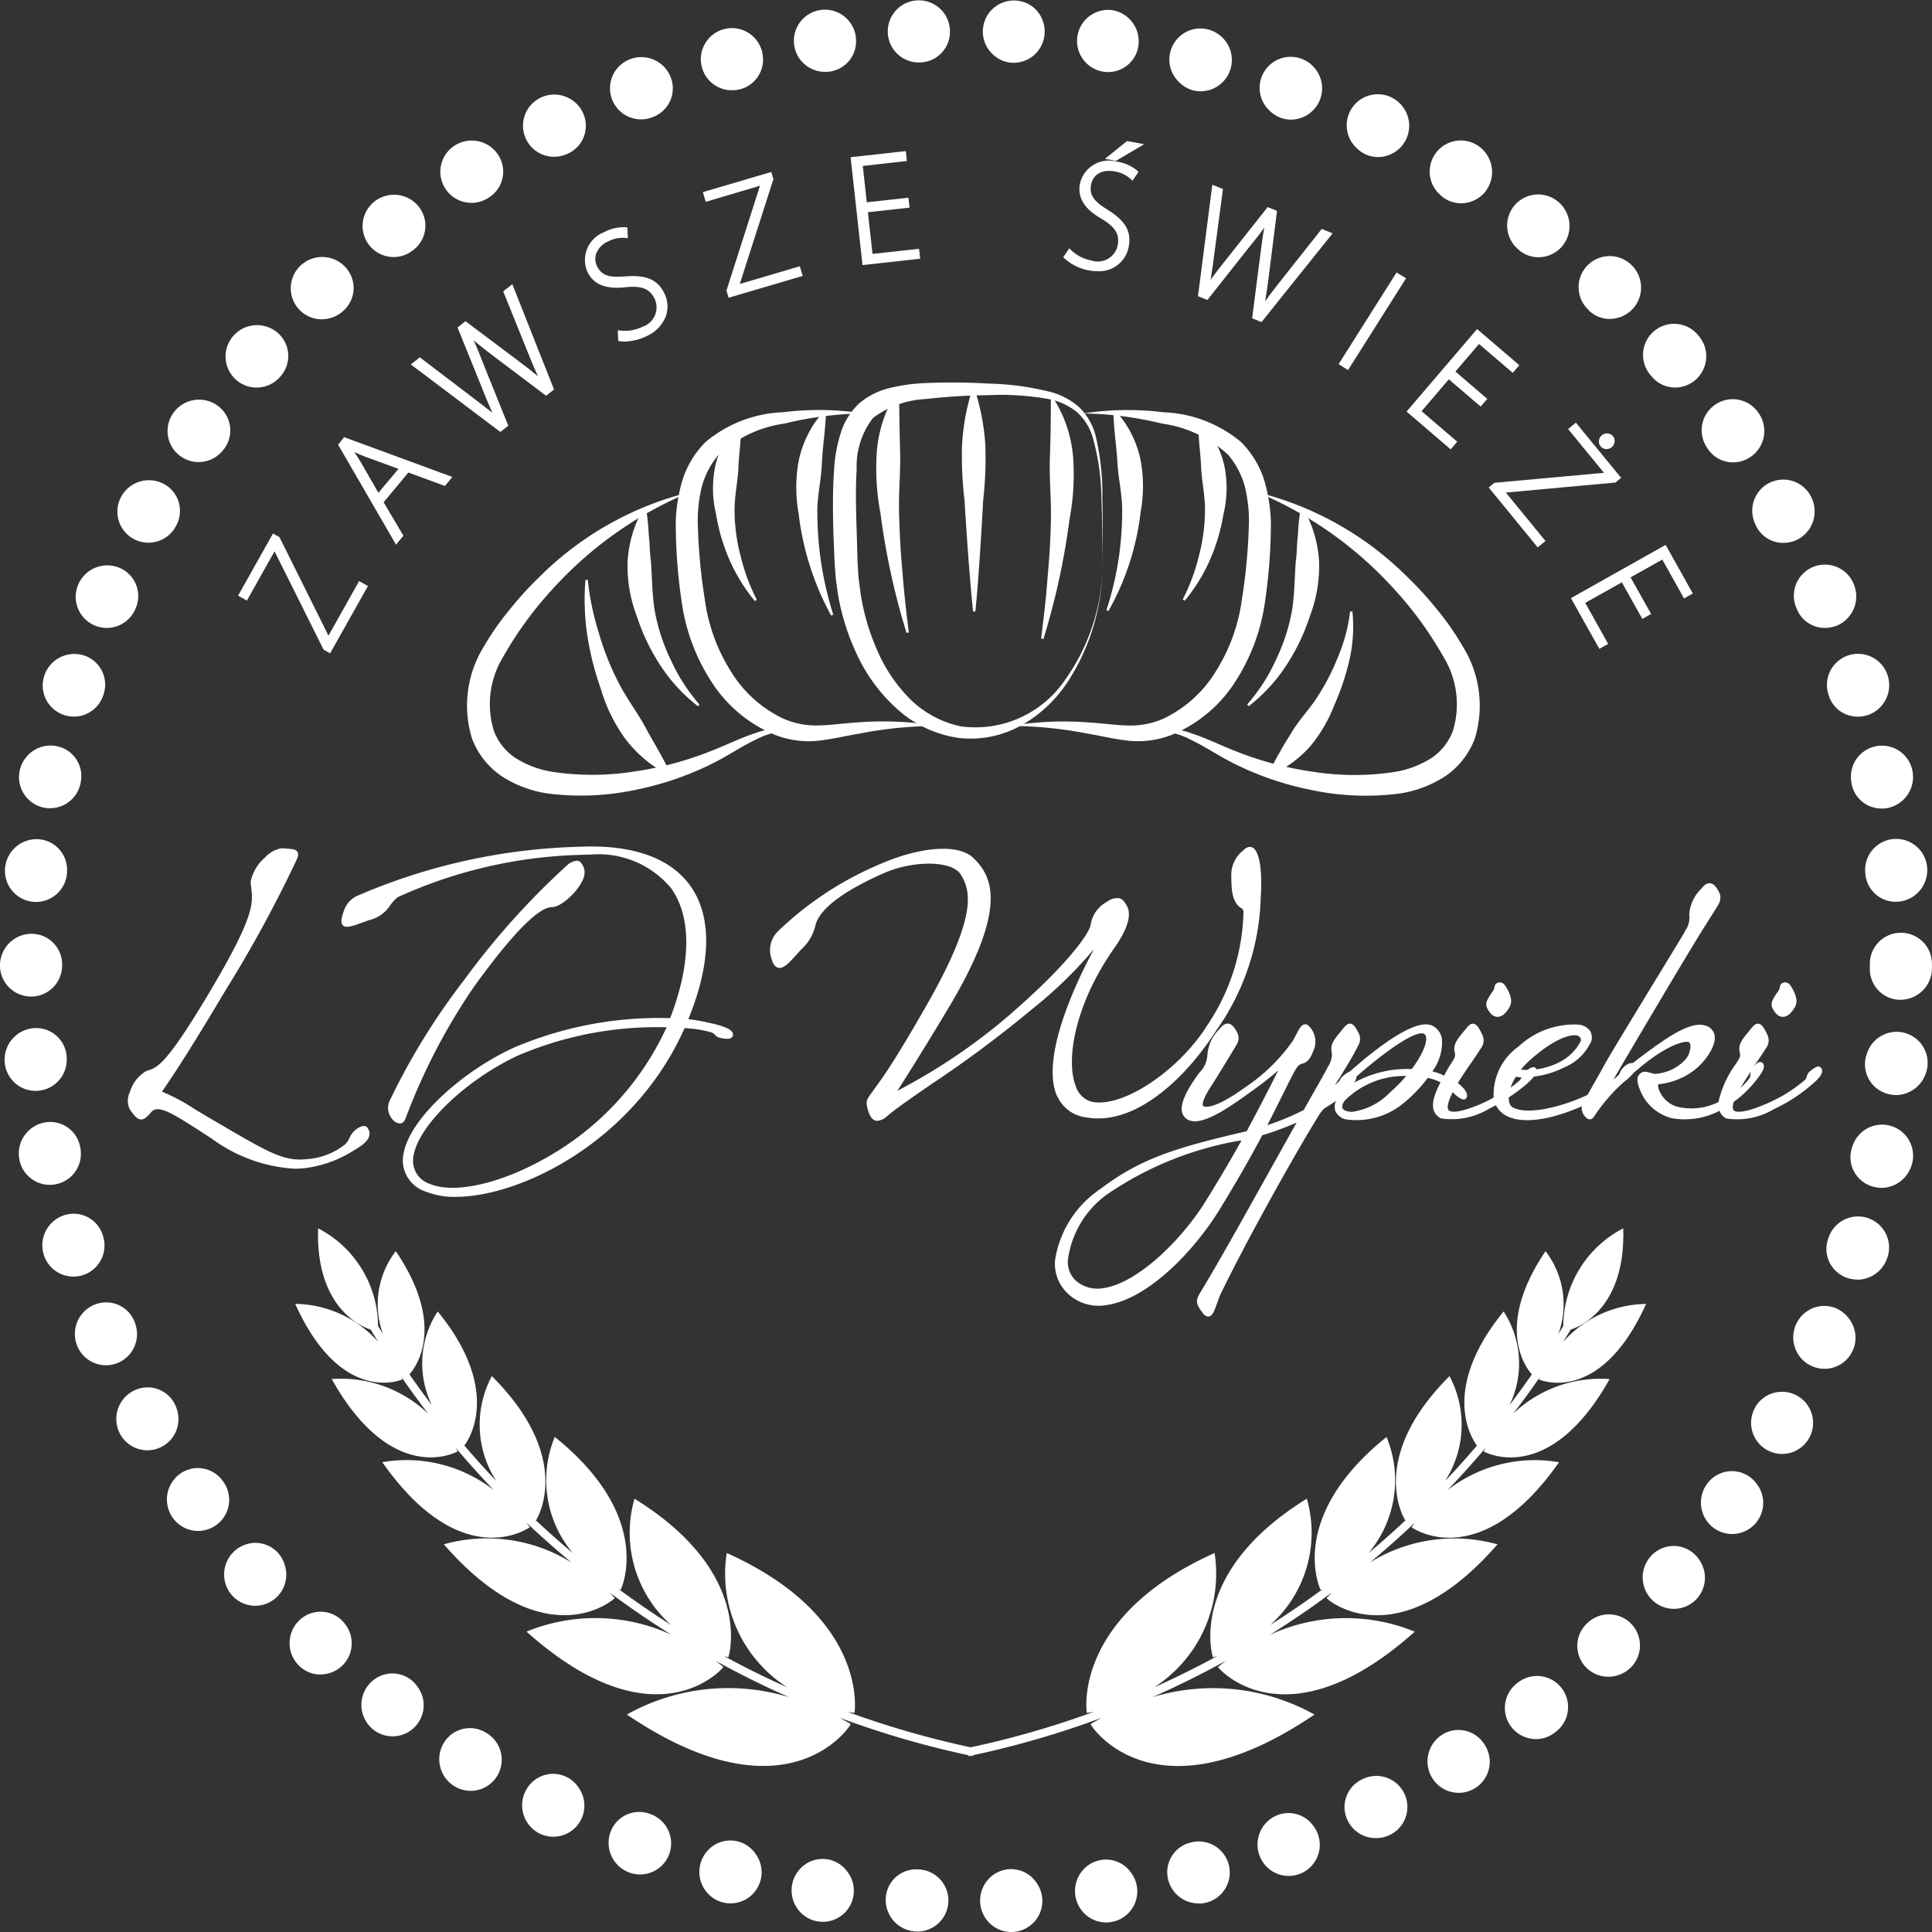
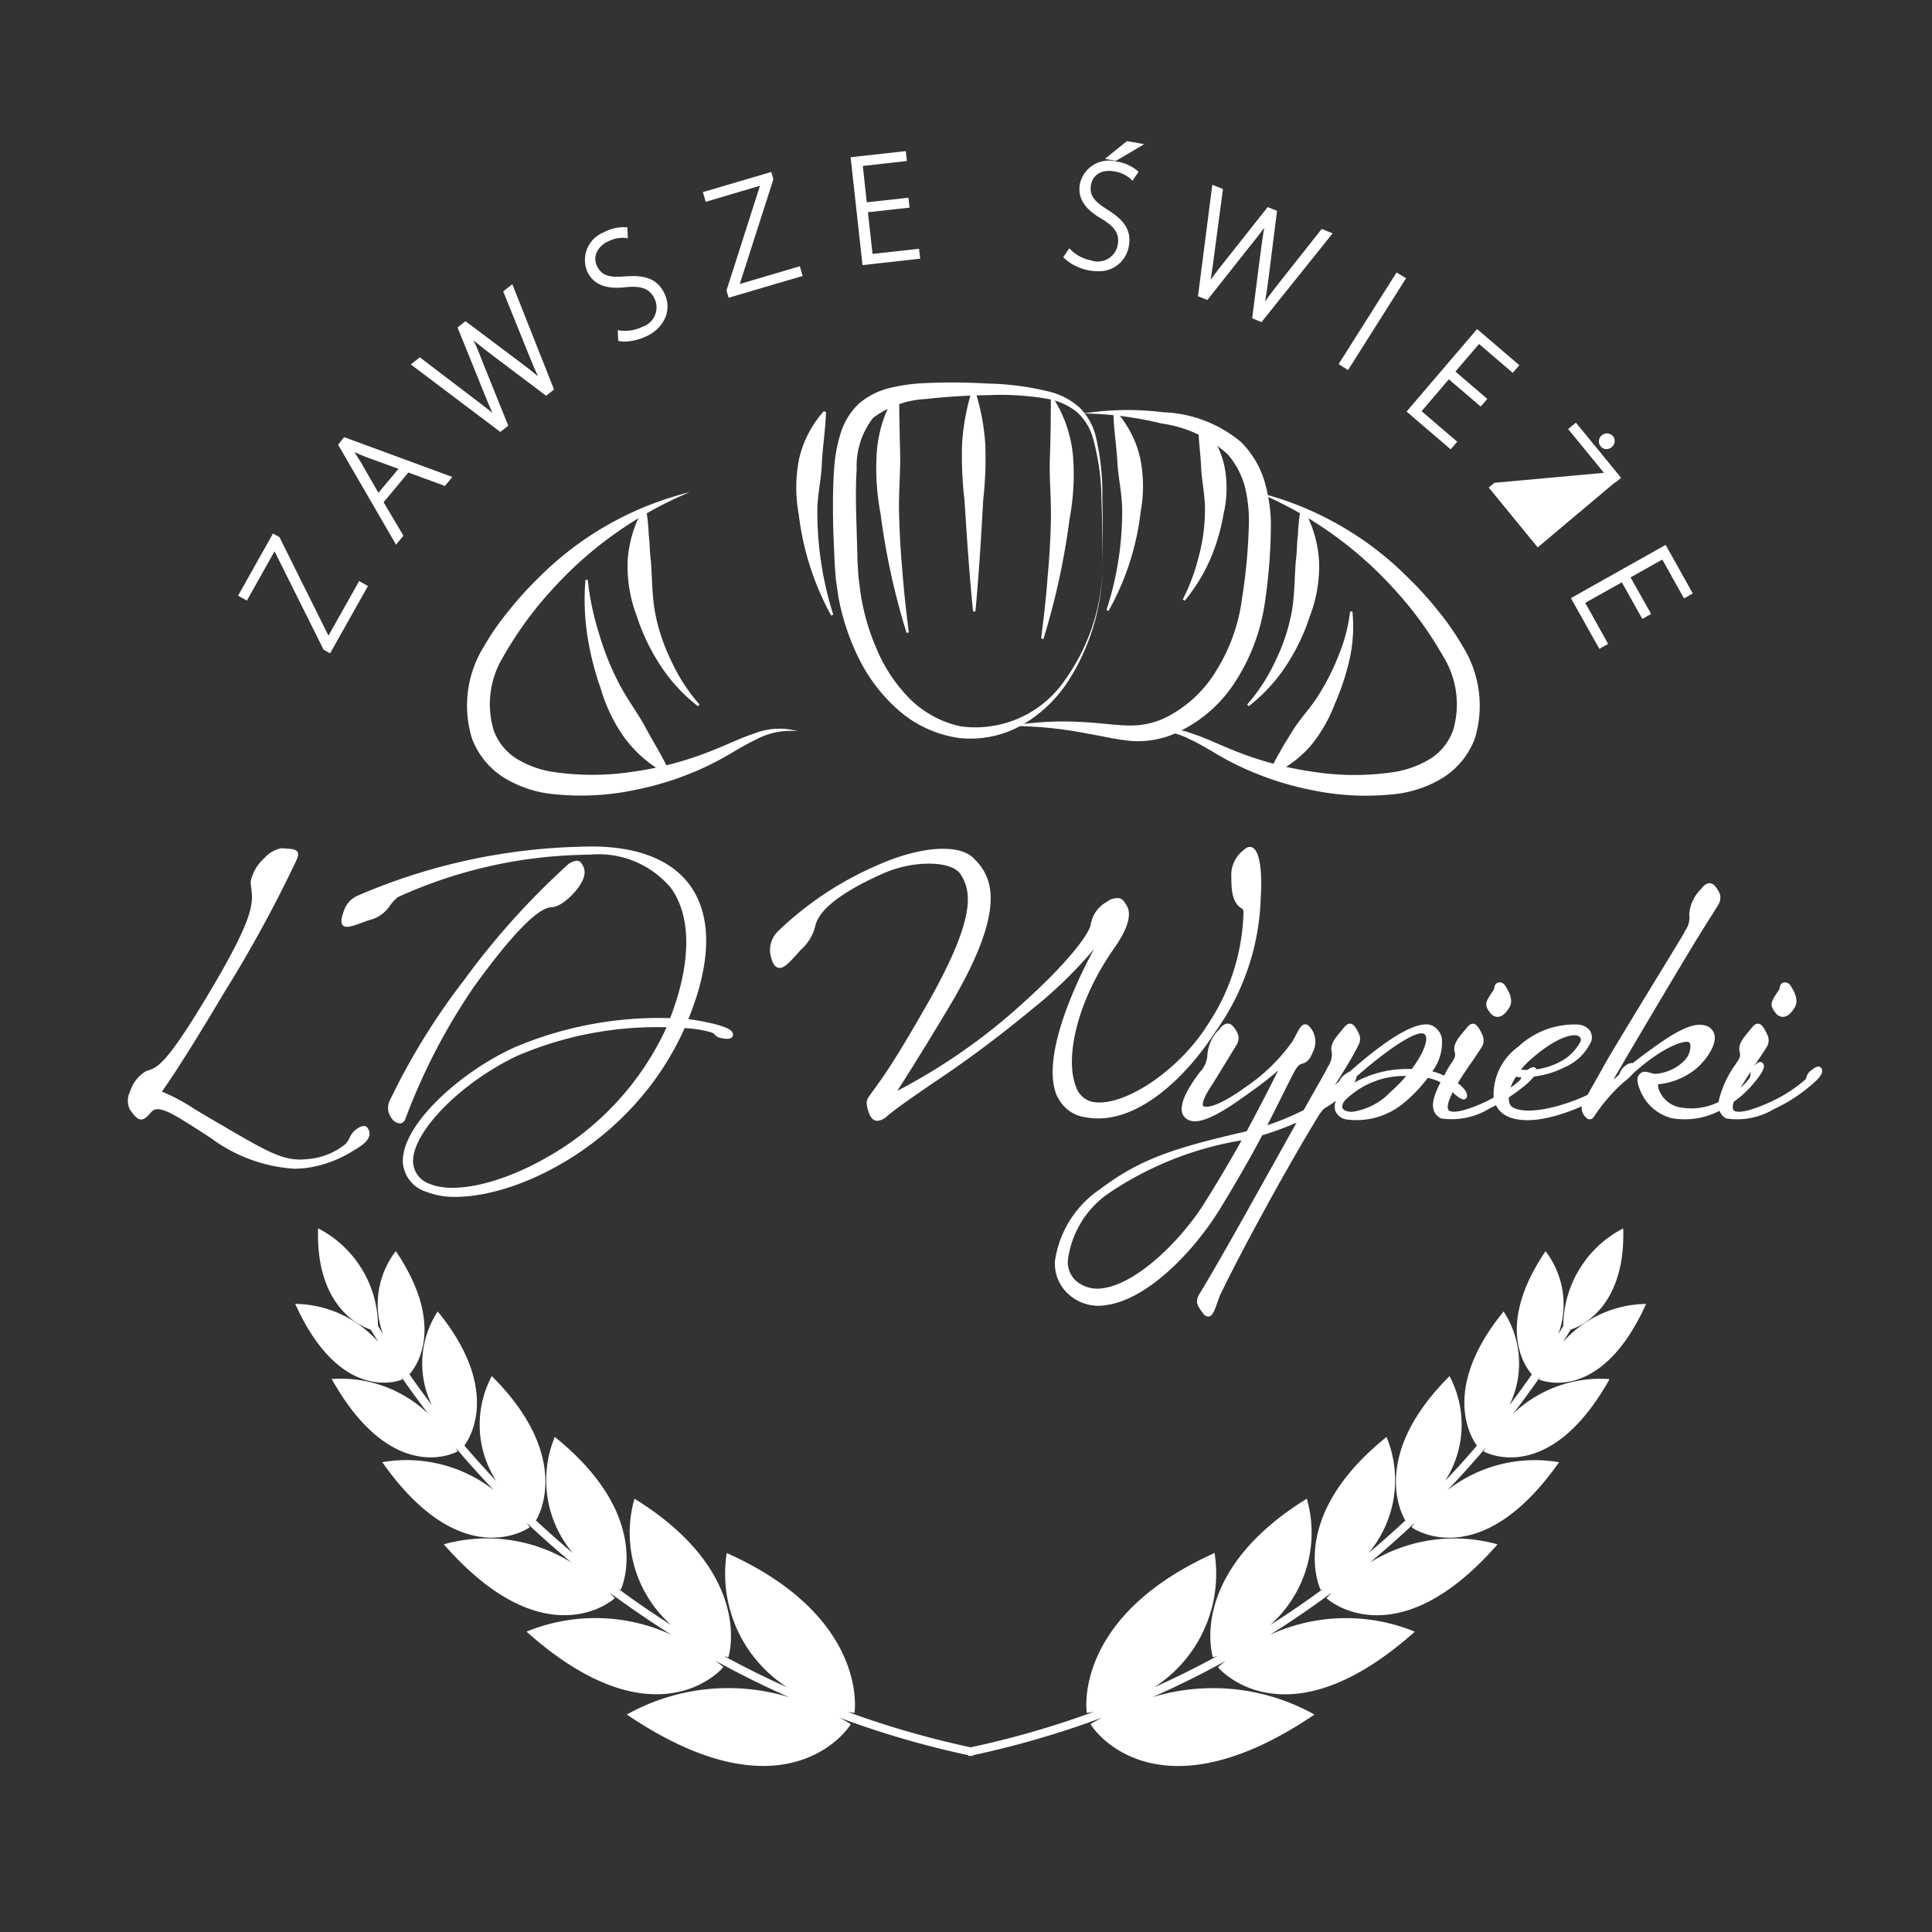
<svg xmlns="http://www.w3.org/2000/svg" id="Inteligentny_obiekt_wektorowy" data-name="Inteligentny obiekt wektorowy" width="78" height="78" viewBox="0 0 78 78">
  <rect x="0" y="0" width="78" height="78" fill="#333333" stroke="none" />
  <defs>
    <clipPath id="clip-path">
      <rect id="Rectangle_1" data-name="Rectangle 1" width="78" height="78" fill="none" />
    </clipPath>
  </defs>
  <path id="Path_1" data-name="Path 1" d="M13.261,25.663l-1.977-3.976-.263-.148-1.37,2.44-.038.069.354.2,1.117-1.99,1.98,3.97.263.149,1.489-2.648.039-.069-.356-.2Z" fill="#fff" />
  <g id="Group_2" data-name="Group 2">
    <g id="Group_1" data-name="Group 1" clip-path="url(#clip-path)">
      <path id="Path_2" data-name="Path 2" d="M13.65,17.954l2.282,3.937.055.1.3-.364-.8-1.35,1-1.2,1.475.542.3-.363-4.369-1.607Zm2.438.975-.811.967-.7-1.219c-.1-.162-.188-.3-.272-.424.138.063.289.128.478.2Z" fill="#fff" />
      <path id="Path_3" data-name="Path 3" d="M20.316,11.764l.948,2.35c.163.4.3.75.457,1.076-.232-.194-.5-.4-.759-.594l-2.169-1.628-.321.253.953,2.355.016.041c.152.381.3.746.44,1.05-.254-.2-.564-.443-.928-.716l-2.005-1.526-.361.289L20.2,17.439l.321-.252-.972-2.411c-.172-.446-.3-.766-.428-1.032.247.208.528.426.871.685l2.056,1.549.32-.252-1.685-4.254Z" fill="#fff" />
      <path id="Path_4" data-name="Path 4" d="M25.237,11.158c-.662.059-.948-.043-1.132-.411a.673.673,0,0,1-.043-.489.882.882,0,0,1,.482-.506,1.27,1.27,0,0,1,.71-.146l.094.015-.019-.439-.066-.008a1.7,1.7,0,0,0-.885.205,1.2,1.2,0,0,0-.655,1.613c.254.508.768.7,1.573.6.622-.056.93.069,1.129.463a.822.822,0,0,1-.481,1.135,1.621,1.621,0,0,1-.91.155l-.093-.012.018.431.062.011a1.092,1.092,0,0,0,.188.015,2.132,2.132,0,0,0,.891-.216,1.483,1.483,0,0,0,.784-.81,1.194,1.194,0,0,0-.07-.937c-.314-.631-.863-.719-1.579-.667" fill="#fff" />
      <path id="Path_5" data-name="Path 5" d="M29.867,11.465l1.35-4.208.007-.023-.085-.291-2.686.791-.077.022.117.391L30.682,7.5l-1.345,4.206-.007.023.085.292,2.916-.859.076-.022-.117-.391Z" fill="#fff" />
      <path id="Path_6" data-name="Path 6" d="M35.226,10.25l-.187-1.682,1.683-.186-.047-.4-1.681.185L34.834,6.7l1.78-.2L36.571,6.1l-2.23.247.472,4.278.008.078,2.33-.259-.047-.4Z" fill="#fff" />
      <path id="Path_7" data-name="Path 7" d="M45.088,6.525a1.2,1.2,0,0,0-1.49.9c-.1.564.184,1.018.9,1.423.536.331.706.615.627,1.047a.817.817,0,0,1-1.066.62,1.607,1.607,0,0,1-.822-.423l-.067-.066-.244.356.043.046a2.017,2.017,0,0,0,1.342.521,1.209,1.209,0,0,0,1.262-1.005c.126-.7-.254-1.095-.863-1.481-.568-.35-.734-.6-.661-1.009.058-.314.334-.64.948-.533a1.292,1.292,0,0,1,.656.308l.067.069.246-.361-.048-.046a1.706,1.706,0,0,0-.831-.368" fill="#fff" />
      <path id="Path_8" data-name="Path 8" d="M44.61,6.413l.444.081,1.14-.672L45.5,5.695Z" fill="#fff" />
      <path id="Path_9" data-name="Path 9" d="M51.785,11.234c-.251.319-.491.625-.71.932.054-.293.1-.62.14-.938l.334-2.654.008-.061-.378-.152L49.6,10.356l-.046.058c-.248.312-.486.612-.677.881.054-.331.109-.726.164-1.162l.333-2.5-.43-.174-.57,4.44-.008.06.379.153,1.613-2.041c.3-.369.516-.642.685-.881-.058.31-.106.657-.162,1.1l-.32,2.5-.008.06.377.154,2.8-3.493L53.8,9.42l-.439-.176Z" fill="#fff" />
      <path id="Path_10" data-name="Path 10" d="M54.044,14.7l.38.241,2.3-3.64.043-.066L56.383,11Z" fill="#fff" />
      <path id="Path_11" data-name="Path 11" d="M59.712,13.888l1.361,1.165.266-.309-1.646-1.409-.059-.051-2.847,3.332,1.721,1.475.059.051.264-.31L57.393,16.6l1.1-1.286,1.286,1.1.266-.31L58.759,15Z" fill="#fff" />
      <path id="Path_12" data-name="Path 12" d="M64.68,17.969l-.056.054a.3.3,0,0,0,.205.107l.032,0a.33.33,0,0,0,.208-.075.335.335,0,0,0,.117-.225.3.3,0,0,0-.064-.22.324.324,0,0,0-.568.185.3.3,0,0,0,.066.222Z" fill="#fff" />
-       <path id="Path_13" data-name="Path 13" d="M65.191,19.484l.024,0,.234-.193-1.826-2.227-.314.259,1.447,1.766-4.395.4-.024,0-.234.192L62.081,22.1l.314-.259-1.6-1.955Z" fill="#fff" />
+       <path id="Path_13" data-name="Path 13" d="M65.191,19.484l.024,0,.234-.193-1.826-2.227-.314.259,1.447,1.766-4.395.4-.024,0-.234.192L62.081,22.1Z" fill="#fff" />
      <path id="Path_14" data-name="Path 14" d="M67.284,22.065,67.245,22l-3.756,2.11-.067.038,1.109,1.979.039.069.355-.2L64,24.339l1.478-.829.789,1.409.039.068.354-.2L65.83,23.31l1.281-.719.839,1.5.039.069.354-.2Z" fill="#fff" />
-       <path id="Path_15" data-name="Path 15" d="M37.038,77.978c-.031,0-.062,0-.094,0a1.275,1.275,0,0,1-1.184-1.322,1.227,1.227,0,0,1,1.274-1.185l.1.005a1.255,1.255,0,0,1-.092,2.506M48.4,76.847a1.269,1.269,0,0,1-1.236-.95,1.233,1.233,0,0,1,.867-1.5l.1-.025a1.254,1.254,0,1,1,.267,2.48m-3.79-.488h0Zm-18.767-.687a1.259,1.259,0,0,1-.465-.09,1.277,1.277,0,0,1-.731-1.615,1.232,1.232,0,0,1,1.567-.75l.095.035a1.255,1.255,0,0,1-.466,2.42m29.712-1.467a1.26,1.26,0,0,1-1.136-.694,1.234,1.234,0,0,1,.543-1.663l.063-.031a1.254,1.254,0,0,1,1.085,2.262,1.274,1.274,0,0,1-.555.126M19,72.3a1.245,1.245,0,0,1-.694-.211,1.276,1.276,0,0,1-.383-1.731,1.23,1.23,0,0,1,1.688-.411l.085.054a1.255,1.255,0,0,1-.7,2.3m43.013-2.09a1.257,1.257,0,0,1-.784-2.237l.091-.07a1.254,1.254,0,0,1,1.475,2.029,1.235,1.235,0,0,1-.782.278m2.921-2.518a1.246,1.246,0,0,1-.874-2.138l.038-.035a1.254,1.254,0,0,1,1.724,1.822,1.291,1.291,0,0,1-.888.352M8,61.808a1.252,1.252,0,0,1-1.041-.553A1.277,1.277,0,0,1,7.272,59.5a1.232,1.232,0,0,1,1.722.29l.044.062A1.255,1.255,0,0,1,8,61.808m4.952,5.8a1.252,1.252,0,0,1-1.041-.553,1.277,1.277,0,0,1,.314-1.755,1.232,1.232,0,0,1,1.722.29l.044.062A1.255,1.255,0,0,1,12.951,67.6m2.9,2.5a1.252,1.252,0,0,1-1.041-.553,1.277,1.277,0,0,1,.314-1.755,1.232,1.232,0,0,1,1.722.29l.044.062A1.255,1.255,0,0,1,15.849,70.1m6.488,4.054A1.251,1.251,0,0,1,21.3,73.6a1.277,1.277,0,0,1,.314-1.755,1.232,1.232,0,0,1,1.722.29l.043.062a1.255,1.255,0,0,1-1.038,1.956m7.155,2.691a1.251,1.251,0,0,1-1.041-.553,1.277,1.277,0,0,1,.314-1.755,1.232,1.232,0,0,1,1.722.29l.043.062a1.255,1.255,0,0,1-1.038,1.956m3.724.745a1.252,1.252,0,0,1-1.041-.553,1.277,1.277,0,0,1,.314-1.755,1.232,1.232,0,0,1,1.722.29l.043.062a1.255,1.255,0,0,1-1.038,1.956M40.831,78a1.251,1.251,0,0,1-1.041-.553,1.277,1.277,0,0,1,.314-1.755,1.232,1.232,0,0,1,1.722.29l.043.062A1.255,1.255,0,0,1,40.831,78m3.831-.386a1.252,1.252,0,0,1-1.041-.553,1.277,1.277,0,0,1,.314-1.755,1.232,1.232,0,0,1,1.722.29l.044.062a1.255,1.255,0,0,1-1.039,1.956m7.368-1.878a1.252,1.252,0,0,1-1.041-.553,1.277,1.277,0,0,1,.314-1.755,1.232,1.232,0,0,1,1.722.29l.044.062a1.255,1.255,0,0,1-1.039,1.956m6.863-3.355a1.252,1.252,0,0,1-1.041-.553,1.277,1.277,0,0,1,.314-1.755,1.232,1.232,0,0,1,1.722.29l.043.063a1.255,1.255,0,0,1-1.038,1.956m8.688-7.429A1.251,1.251,0,0,1,66.54,64.4a1.277,1.277,0,0,1,.314-1.755,1.232,1.232,0,0,1,1.722.29l.043.062a1.255,1.255,0,0,1-1.038,1.956m2.351-3.021a1.251,1.251,0,0,1-1.041-.553,1.277,1.277,0,0,1,.314-1.755,1.232,1.232,0,0,1,1.722.29l.044.062a1.255,1.255,0,0,1-1.039,1.956m3.727-6.67a1.252,1.252,0,0,1-1.041-.553,1.277,1.277,0,0,1,.314-1.755,1.232,1.232,0,0,1,1.722.29l.044.063a1.255,1.255,0,0,1-1.039,1.956M71.95,58.7a1.257,1.257,0,0,1-1.1-1.859l.056-.1A1.255,1.255,0,1,1,71.95,58.7m3.031-7.042A1.208,1.208,0,0,1,74.6,51.6a1.233,1.233,0,0,1-.809-1.535c.006-.019.027-.084.034-.1a1.254,1.254,0,1,1,2.359.85,1.289,1.289,0,0,1-1.2.851m.97-3.711a1.207,1.207,0,0,1-.384-.062,1.232,1.232,0,0,1-.809-1.535c.005-.019.027-.085.034-.1a1.254,1.254,0,1,1,2.359.85,1.289,1.289,0,0,1-1.2.851m.587-3.751a1.214,1.214,0,0,1-.384-.062,1.233,1.233,0,0,1-.809-1.535c.006-.019.027-.084.034-.1a1.254,1.254,0,1,1,2.359.85,1.289,1.289,0,0,1-1.2.851M2.967,51.54a1.254,1.254,0,0,1-1.2-.886,1.276,1.276,0,0,1,.822-1.591,1.23,1.23,0,0,1,1.56.806l.015.048a1.257,1.257,0,0,1-1.2,1.624m1.316,3.579a1.255,1.255,0,0,1-1.2-.887,1.276,1.276,0,0,1,.822-1.591,1.23,1.23,0,0,1,1.56.806l.015.048a1.257,1.257,0,0,1-1.2,1.624m1.676,3.432a1.255,1.255,0,0,1-1.2-.886,1.276,1.276,0,0,1,.822-1.592,1.23,1.23,0,0,1,1.56.806l.015.048a1.257,1.257,0,0,1-1.2,1.624m4.356,6.277a1.254,1.254,0,0,1-1.2-.886,1.276,1.276,0,0,1,.822-1.591,1.229,1.229,0,0,1,1.56.806l.015.048a1.257,1.257,0,0,1-1.2,1.624m-8.3-16.993A1.254,1.254,0,0,1,.783,46.817a1.276,1.276,0,0,1,.982-1.492,1.231,1.231,0,0,1,1.467.956l.012.062a1.254,1.254,0,0,1-.994,1.469,1.271,1.271,0,0,1-.239.023m74.734-7.471a1.233,1.233,0,0,1-1.254-1.23v-.05c0-.015,0-.029,0-.043s0-.029,0-.044v-.05a1.254,1.254,0,1,1,2.507,0c0,.023,0,.046,0,.069s0,.045,0,.068a1.276,1.276,0,0,1-1.254,1.28M1.254,40.233A1.254,1.254,0,0,1,0,38.979,1.276,1.276,0,0,1,1.254,37.7a1.233,1.233,0,0,1,1.254,1.23v.05a1.254,1.254,0,0,1-1.254,1.254m.186,3.808A1.254,1.254,0,0,1,.186,42.786a1.276,1.276,0,0,1,1.254-1.28,1.234,1.234,0,0,1,1.254,1.23v.05A1.254,1.254,0,0,1,1.44,44.041m.012-7.627A1.254,1.254,0,0,1,.2,35.16a1.276,1.276,0,0,1,1.254-1.28,1.234,1.234,0,0,1,1.254,1.23v.05a1.254,1.254,0,0,1-1.254,1.254m75.095-.007a1.228,1.228,0,0,1-1.236-1.092c0-.015-.009-.08-.009-.1a1.253,1.253,0,1,1,2.5-.186A1.276,1.276,0,0,1,76.67,36.4c-.041,0-.082.006-.123.006m-.572-3.764a1.227,1.227,0,0,1-1.236-1.092c0-.015-.009-.08-.009-.1a1.253,1.253,0,1,1,2.5-.185A1.276,1.276,0,0,1,76.1,32.638c-.041,0-.082.005-.122.005M2.023,32.632a1.27,1.27,0,0,1-.256-.026,1.255,1.255,0,0,1-.973-1.484,1.276,1.276,0,0,1,1.487-1,1.234,1.234,0,0,1,.978,1.459l-.01.049a1.254,1.254,0,0,1-1.226,1m.956-3.7a1.255,1.255,0,0,1-1.19-1.652,1.276,1.276,0,0,1,1.579-.822A1.234,1.234,0,0,1,4.191,28l-.024.075a1.254,1.254,0,0,1-1.189.858m72.028,0a1.22,1.22,0,0,1-1.177-.864l-.015-.048a1.253,1.253,0,1,1,2.4-.738,1.276,1.276,0,0,1-.822,1.592,1.3,1.3,0,0,1-.382.058m-70.7-3.582a1.255,1.255,0,0,1-1.147-1.76,1.274,1.274,0,0,1,1.657-.668,1.234,1.234,0,0,1,.663,1.622l-.025.056a1.254,1.254,0,0,1-1.148.75m69.37,0a1.217,1.217,0,0,1-1.123-.73l-.036-.086a1.254,1.254,0,1,1,2.328-.932,1.277,1.277,0,0,1-.669,1.646,1.293,1.293,0,0,1-.5.1M72,21.918a1.217,1.217,0,0,1-1.123-.73l-.036-.086a1.254,1.254,0,1,1,2.328-.932,1.277,1.277,0,0,1-.669,1.646,1.29,1.29,0,0,1-.5.1M5.992,21.911a1.255,1.255,0,0,1-1.086-1.88,1.275,1.275,0,0,1,1.715-.49,1.235,1.235,0,0,1,.493,1.679l-.034.061a1.253,1.253,0,0,1-1.088.63m63.973-3.245a1.213,1.213,0,0,1-1.008-.533l-.036-.053a1.254,1.254,0,1,1,2.086-1.392,1.263,1.263,0,0,1-1.042,1.978m-2.341-3.021a1.209,1.209,0,0,1-.915-.416l-.055-.065a1.254,1.254,0,1,1,1.929-1.6,1.263,1.263,0,0,1-.959,2.083m-57.265,0a1.255,1.255,0,0,1-.941-2.083,1.273,1.273,0,0,1,1.779-.139,1.234,1.234,0,0,1,.149,1.744l-.044.051a1.251,1.251,0,0,1-.943.427m-2.34,3.008a1.255,1.255,0,0,1-.942-2.083,1.273,1.273,0,0,1,1.779-.139,1.234,1.234,0,0,1,.149,1.744l-.044.051a1.251,1.251,0,0,1-.943.427m56.973-5.778a1.21,1.21,0,0,1-.826-.326L64.1,12.48a1.254,1.254,0,1,1,1.773-1.774,1.263,1.263,0,0,1-.876,2.168m-2.885-2.488a1.209,1.209,0,0,1-.826-.326l-.071-.068a1.254,1.254,0,1,1,1.773-1.774,1.276,1.276,0,0,1,.036,1.774,1.264,1.264,0,0,1-.911.394M58.985,8.207a1.209,1.209,0,0,1-.826-.326l-.071-.068a1.254,1.254,0,0,1,1.773-1.774A1.277,1.277,0,0,1,59.9,7.813a1.264,1.264,0,0,1-.911.394M55.635,6.34a1.21,1.21,0,0,1-.826-.326l-.071-.068a1.254,1.254,0,0,1,1.773-1.774,1.263,1.263,0,0,1-.876,2.168M52.119,4.829a1.21,1.21,0,0,1-.826-.326l-.071-.068a1.254,1.254,0,0,1,1.773-1.774,1.263,1.263,0,0,1-.876,2.168M48.475,3.685a1.209,1.209,0,0,1-.826-.326l-.071-.068a1.254,1.254,0,0,1,1.773-1.774,1.263,1.263,0,0,1-.876,2.168m-7.549-1.15A1.209,1.209,0,0,1,40.1,2.21l-.071-.068A1.254,1.254,0,0,1,41.8.367a1.277,1.277,0,0,1,.035,1.774,1.264,1.264,0,0,1-.911.394M15.893,10.378a1.255,1.255,0,0,1-.764-2.25,1.274,1.274,0,0,1,1.777.216,1.234,1.234,0,0,1-.211,1.744l-.04.03a1.247,1.247,0,0,1-.762.259m-2.9,2.515a1.255,1.255,0,0,1-.764-2.25,1.274,1.274,0,0,1,1.778.216A1.234,1.234,0,0,1,13.8,12.6l-.039.03a1.248,1.248,0,0,1-.763.259m6.035-4.7a1.255,1.255,0,0,1-.653-2.327,1.275,1.275,0,0,1,1.739.4,1.234,1.234,0,0,1-.376,1.709l-.059.037a1.246,1.246,0,0,1-.651.183M25.88,4.819a1.255,1.255,0,0,1-.417-2.438,1.274,1.274,0,0,1,1.619.746,1.233,1.233,0,0,1-.717,1.595l-.067.025a1.243,1.243,0,0,1-.417.072M22.368,6.33a1.255,1.255,0,0,1-.417-2.438,1.274,1.274,0,0,1,1.619.746,1.233,1.233,0,0,1-.717,1.595l-.067.025a1.243,1.243,0,0,1-.417.072m22.378-3.42a1.246,1.246,0,0,1-.184-.014l-.079-.013A1.255,1.255,0,0,1,44.911.411,1.276,1.276,0,0,1,45.96,1.85a1.236,1.236,0,0,1-1.213,1.06m-7.674-.387A1.255,1.255,0,1,1,38.35,1.209a1.233,1.233,0,0,1-1.158,1.309l-.073,0h-.047m-3.79.383A1.255,1.255,0,1,1,34.56,1.592,1.233,1.233,0,0,1,33.4,2.9l-.072,0h-.048m-3.755.745a1.255,1.255,0,1,1,1.278-1.314,1.234,1.234,0,0,1-1.158,1.31l-.072,0h-.048" fill="#fff" />
      <path id="Path_16" data-name="Path 16" d="M14.724,45.467c-.1-.022-.231.035-.407.176a.947.947,0,0,0-.208.3.785.785,0,0,1-.177.258,2.781,2.781,0,0,1-1.587.6c-.082.008-.163.013-.243.013-.76,0-1.459-.406-2.945-1.27l-.169-.1c-.467-.267-.84-.492-1.14-.672a7.726,7.726,0,0,0-1.309-.7c.615-.882,1.443-2.2,2.532-4.034a52.346,52.346,0,0,0,2.865-5.241l.036-.078c.07-.153.082-.25.039-.324-.063-.108-.213-.118-.442-.135l-.17-.013-.036,0a1.17,1.17,0,0,0-.675.384,1.731,1.731,0,0,0-.57.971c.007.087.016.167.025.246.073.6.134,1.122-1.537,3.962-1.875,3.175-2.238,3.286-2.657,3.416l-.043.013a1.448,1.448,0,0,0-.655.83.823.823,0,0,0-.015.713c.2.294.321.406.452.414H5.7c.137,0,.251-.118.417-.309.279-.308.9.1,1.942.764q.217.141.463.3a6.292,6.292,0,0,0,3.356,1.233,4.062,4.062,0,0,0,.493-.031,4.762,4.762,0,0,0,1.9-.7c.28-.161.576-.356.636-.593a.368.368,0,0,0-.05-.293.206.206,0,0,0-.144-.112" fill="#fff" />
      <path id="Path_17" data-name="Path 17" d="M28.754,41.323a7.794,7.794,0,0,0-.964-.177c.925-2.269.959-4.119.1-5.355-.8-1.145-2.337-1.7-4.474-1.606a24.142,24.142,0,0,0-8.9,1.942l-.036.017a1,1,0,0,0-.581.586c-.133.359-.148.535-.055.629.128.128.4.03.875-.146l.173-.062a1.383,1.383,0,0,0,.838-.568,1.724,1.724,0,0,1,.33-.363,18.95,18.95,0,0,1,7.376-1.707c.128-.006.254-.009.377-.009a3.816,3.816,0,0,1,3.275,1.347c.836,1.163.824,3.027-.032,5.254a14.942,14.942,0,0,0-6.263,1.171c-2.156.964-4.547,3.093-4.53,4.609a1.336,1.336,0,0,0,.96,1.235,3.065,3.065,0,0,0,1.17.2c2.644,0,7.219-2.25,9.246-6.811a4.6,4.6,0,0,1,1.065.167.342.342,0,0,1,.161.1.371.371,0,0,0,.219.127c.24.058.4.048.471-.031a.153.153,0,0,0,.028-.16c-.05-.147-.272-.253-.824-.392m-1.846.151a11.555,11.555,0,0,1-4.825,5.25c-1.844,1.061-3.742,1.493-4.725,1.079a.978.978,0,0,1-.687-.905c-.02-1.214,1.959-3.214,4.232-4.279a14.279,14.279,0,0,1,5.775-1.146l.23,0" fill="#fff" />
      <path id="Path_18" data-name="Path 18" d="M16.364,45.179a24.726,24.726,0,0,1,2.8-5.382c.573-.785,2.314-3.172,3.114-3.172.313,0,.816-.425,1.09-.821s.3-.668.114-.942a.252.252,0,0,0-.173-.113.66.66,0,0,0-.43.2,30.74,30.74,0,0,0-4.144,4.621,27.135,27.135,0,0,0-3.022,4.911.691.691,0,0,0,.109.682.43.43,0,0,0,.315.191h.035a.24.24,0,0,0,.188-.173" fill="#fff" />
      <path id="Path_19" data-name="Path 19" d="M42.7,44.285a1.455,1.455,0,0,0,1.134.823c1.976.371,4.014-1.554,5.25-3.476A9.744,9.744,0,0,0,50.9,36.213c.058-.826,0-1.845-.345-2-.078-.034-.2-.044-.361.12a1.253,1.253,0,0,0-.481,1.086c0,.522.034,1.049.435,1.266.008,0,.035.027.056.117a8.541,8.541,0,0,1-1.456,4.581c-1.074,1.712-3.089,3.127-4.363,3.127a1.441,1.441,0,0,1-.3-.029.92.92,0,0,1-.651-.625c-.424-1.073-.026-3.334,1.554-5.582.683-.972.651-1.468.5-1.713l-.011-.017c-.071-.12-.144-.243-.287-.28a.68.68,0,0,0-.5.144,1.27,1.27,0,0,0-.65.887c-.027.38-.973,1.609-2.674,3.14a23.847,23.847,0,0,1-5.092,3.58c-.023.012-.037.016-.044.019v0c.094-.143.846-1.305,2.058-3.333,2.383-3.973,1.831-5.309.977-6.09-.617-.556-2.16-.429-3.835.318a13.488,13.488,0,0,0-4.022,2.669,1.062,1.062,0,0,0-.307.928c.07.336.165.5.309.543.22.058.442-.191.759-.54l.156-.177a1.868,1.868,0,0,0,.6-1.012l.008-.027c.2-.646,1.118-1.337,2.73-2.053,1.223-.54,2.772-.519,3.124.045.4.644.671,1.618-1.234,5.025-.938,1.653-1.6,2.737-2.092,3.412-.1.136-.172.241-.234.326-.251.342-.271.37-.205.681.062.218.138.435.318.49a.278.278,0,0,0,.082.012.669.669,0,0,0,.4-.195c.35-.3,1.011-.756,1.776-1.282a47.2,47.2,0,0,0,4.047-3.013,17.717,17.717,0,0,0,2.526-2.447c-.481.879-2.254,4.322-1.479,5.976" fill="#fff" />
      <path id="Path_20" data-name="Path 20" d="M60.466,41.051h.026c.166-.014.33-.163.472-.429v0c.148-.311-.118-.713-.209-.849a.257.257,0,0,0-.255-.107.2.2,0,0,0-.156.146.575.575,0,0,0-.015.071.312.312,0,0,1-.075.153c-.279.414-.342.535-.1.844a.389.389,0,0,0,.307.175" fill="#fff" />
      <path id="Path_21" data-name="Path 21" d="M71.986,41.051h.026c.166-.014.33-.163.472-.429v0c.148-.311-.118-.713-.209-.849a.259.259,0,0,0-.255-.107.2.2,0,0,0-.156.146.575.575,0,0,0-.015.071.312.312,0,0,1-.075.153c-.279.414-.342.535-.1.844a.389.389,0,0,0,.307.175" fill="#fff" />
      <path id="Path_22" data-name="Path 22" d="M73.468,43.069c-.081-.034-.187.013-.388.177h0a.4.4,0,0,0-.138.216.29.29,0,0,1-.1.16,5.831,5.831,0,0,1-1.329.85c-.77.359-1.337.493-1.506.366-.079-.058-.051-.221-.011-.355a4.258,4.258,0,0,0,.694-.619c.515-.587.55-.77.514-.88a.166.166,0,0,0-.118-.108h-.023c-.068,0-.141.052-.247.161.028-.042.058-.085.09-.13.189-.276.4-.589.452-.688a.521.521,0,0,0-.011-.453c-.135-.3-.239-.423-.358-.437h-.023c-.1,0-.187.092-.268.194-.039.049-.077.095-.113.139-.24.291-.43.52-.345.829.044.156-.024.257-.146.442l-.032.047a4.1,4.1,0,0,0-.683,1.513,2.466,2.466,0,0,1-1.65.193,1.12,1.12,0,0,1-.74-.662.46.46,0,0,1-.047-.249,2.859,2.859,0,0,0,1.383-.513c.426-.291.973-.984.9-1.454a.507.507,0,0,0-.4-.409c-.611-.173-1.589.538-2.45,1.173l-.022.016c-.137.1-.272.206-.424.328a.477.477,0,0,0-.354.148.628.628,0,0,0-.172.238,1.056,1.056,0,0,1-.052.1l-.094.084-.12.1c.444-.766,2.205-3.755,3.312-5.578.188-.312.432-.7.628-1.006.145-.23.262-.415.3-.488a.509.509,0,0,0,.046-.455c-.134-.269-.25-.39-.385-.4-.11-.009-.222.056-.335.2l-.023.029a1.587,1.587,0,0,0-.481,1.028.9.9,0,0,1-.172.668L68,37.653c-.046.081-.446.738-.952,1.569-.9,1.474-2.129,3.492-2.3,3.815-.107.2-.244.439-.378.675l-.277.492c-1.068.5-2.446.831-3.023.5-.106-.059-.158-.193-.157-.4a6.031,6.031,0,0,0,.54-.391,2.8,2.8,0,0,0,.479-.451,3.553,3.553,0,0,0,1.2-.359,2.07,2.07,0,0,0,1.116-1.075.51.51,0,0,0-.071-.435.659.659,0,0,0-.474-.229,3.306,3.306,0,0,0-2.4.89,2.381,2.381,0,0,0-1,2.058c-.1.053-.195.106-.3.158-.769.359-1.333.493-1.5.366-.109-.081-.052-.351.153-.749a.48.48,0,0,0,.1.113c.2.163.307.21.388.178a.149.149,0,0,0,.084-.139c.013-.134-.132-.33-.373-.511.107-.176.211-.333.283-.441l.052-.079c.052-.078.126-.187.208-.3.189-.276.4-.589.453-.688a.522.522,0,0,0-.011-.453c-.135-.3-.239-.423-.358-.437h-.023c-.1,0-.187.092-.268.194-.039.049-.076.095-.113.139-.24.291-.43.52-.345.829.044.156-.024.257-.146.442l-.032.047c-.1.154-.165.283-.232.407l-.022.039a2,2,0,0,0-.474-.171,1.955,1.955,0,0,0,.384-1.344.722.722,0,0,0-.334-.476c-.677-.423-2.392.951-3.365,1.812a1.315,1.315,0,0,0-.317.218.432.432,0,0,0-.117.175l-.188.177.125-.2c.268-.43.636-1.018.815-1.4a.511.511,0,0,0,.047-.453c-.136-.3-.239-.423-.359-.437h-.023c-.1,0-.186.092-.268.194-.039.049-.077.1-.114.14-.239.29-.428.519-.344.829a.879.879,0,0,1-.154.569l-.013.026c-.138.269-.316.579-.521.938-.13.228-.268.471-.409.724l-.039.069a10.4,10.4,0,0,1-1.467.609c.306-.6.549-1.09.714-1.423.115-.232.2-.4.24-.479l.054-.1c.123-.24.23-.447.388-.478.271-.058.368-.295.454-.5.013-.032.027-.065.04-.1a.889.889,0,0,0-.239-.948.19.19,0,0,0-.164-.038c-.129.031-.215.2-.324.41-.044.085-.091.177-.145.266a7.285,7.285,0,0,1-1.889,1.846c-1.37.994-1.7.784-1.711.775-.056-.04-.05-.261.334-.837.185-.286.907-1.472,1.005-1.639a.5.5,0,0,0,.046-.455c-.134-.269-.25-.39-.385-.4-.115-.009-.221.056-.337.2l-.024.031a1.594,1.594,0,0,0-.477,1.026,1.086,1.086,0,0,1-.318.717l-.071.095-.032.045c-.2.285-.738,1.044-.593,1.5a.471.471,0,0,0,.315.3c.57.2,1.738-.647,2.366-1.1l.124-.089a13.419,13.419,0,0,0,1.066-.833c-.3.607-.714,1.413-1.27,2.452-2.836.66-4.258,1.083-5.906,2.331a4.228,4.228,0,0,0-1.834,2.894,1.662,1.662,0,0,0,.538,1.35,1.807,1.807,0,0,0,1.528.446c1.616-.219,3.435-2.048,4.52-3.763.644-1.043,1.325-2.225,1.78-3.094a12.482,12.482,0,0,0,1.389-.511c-.32.567-.657,1.172-1,1.786-1.083,1.94-2.2,3.947-2.908,5.105-.181.3-.157.447.134.813a.267.267,0,0,0,.2.124l.03,0c.156-.027.235-.257.337-.547.044-.126.09-.257.141-.364,1.011-2.095,3.013-5.691,4-7.27a1.647,1.647,0,0,1,.122-.154l.044-.053c.207-.125.369-.234.49-.32a.557.557,0,0,0-.023.419.6.6,0,0,0,.5.34,2.982,2.982,0,0,0,2.21-.632,5.8,5.8,0,0,0,1.019-1.054,2.216,2.216,0,0,1,.514.179c-.306.593-.5,1.172.011,1.456a2.9,2.9,0,0,0,1.944-.385c.106-.051.2-.1.283-.147a.957.957,0,0,0,.428.434c.885.442,2.317-.07,3.047-.394a.235.235,0,0,0-.015.046.53.53,0,0,0,.259.474c.044.016.165.038.258-.126a7.019,7.019,0,0,1,1.18-1.364,2.445,2.445,0,0,0,.4-.372c.2-.174.395-.336.568-.468,1-.759,1.577-.832,1.667-.773a.193.193,0,0,1,.059.135.841.841,0,0,1-.256.62,1.833,1.833,0,0,1-1.184.525c-.062-.012-.118-.028-.169-.042-.186-.051-.35-.1-.491.115-.1.148.023.474.063.57a1.873,1.873,0,0,0,1.287,1.146,3.039,3.039,0,0,0,1.926-.3.556.556,0,0,0,.265.31,2.9,2.9,0,0,0,1.944-.385,6.283,6.283,0,0,0,1.346-.842c.437-.349.6-.547.585-.707a.149.149,0,0,0-.085-.139m-2.81.306a.279.279,0,0,1-.056.169,3.371,3.371,0,0,1-.336.359c.138-.244.29-.473.385-.617l.032-.048a.646.646,0,0,0-.026.137m-9.242.112a.29.29,0,0,1-.09.135,3.529,3.529,0,0,1-.348.275,1.638,1.638,0,0,1,.222-.443,1.224,1.224,0,0,0,.216.033m-.02-.32a3.489,3.489,0,0,1,.455-.459c.867-.754,1.493-.963,1.784-.919a.217.217,0,0,1,.161.1.185.185,0,0,1,.007.142,1.953,1.953,0,0,1-.855.838,2.806,2.806,0,0,1-.928.289.127.127,0,0,0-.066-.075c-.079-.034-.174.015-.3.1h-.018a1.949,1.949,0,0,1-.244-.013m-6.635.278c1.383-1.21,2.483-1.9,2.741-1.712.2.154-.02.757-.509,1.409h-.106a4.4,4.4,0,0,0-2.216.55.528.528,0,0,0,.09-.246m-.487.986a3.389,3.389,0,0,1,2.473-1.008h.02a5.654,5.654,0,0,1-.631.642,2.659,2.659,0,0,1-1.541.805l-.07,0c-.177-.017-.29-.067-.326-.146-.044-.1.028-.223.075-.29m-4.168,1.614c-.462.832-1.055,1.831-1.572,2.644-.993,1.506-2.691,3.124-4.016,3.3A1.327,1.327,0,0,1,43.43,51.7a1.025,1.025,0,0,1-.314-.845,3.882,3.882,0,0,1,1.559-2.62,13.478,13.478,0,0,1,5.431-2.193" fill="#fff" />
      <path id="Path_23" data-name="Path 23" d="M29.34,62.7a5.448,5.448,0,0,0,2.446,5.425q-1.307-.586-2.56-1.269c.114.038.181.054.181.055.034-.11,1.018-3.431-3.791-6.405a4.986,4.986,0,0,0,1.478,5.1Q26,64.91,24.959,64.142c.065.03.1.046.1.046.038-.087,1.36-2.942-2.661-6.175a4.567,4.567,0,0,0,.727,4.687q-.778-.653-1.521-1.349l.041.024c.038-.07,1.549-2.491-1.79-5.819a4.184,4.184,0,0,0,.183,4.238q-.663-.7-1.29-1.434c.051-.073,1.639-2.089-1.077-5.414a3.837,3.837,0,0,0-.234,3.786q-.466-.612-.906-1.246c.151-.174,1.577-1.829-.552-4.974a3.519,3.519,0,0,0-.517,3.35q-.1-.165-.2-.332a4.466,4.466,0,0,0-2.419-3.939c-.1,2.968,1.5,3.894,2.121,4.086q.154.255.312.506a4.562,4.562,0,0,0-3.357-1.542c1.89,4.192,4.385,3.027,4.327,3.048,0,0-.014-.038-.043-.1q.524.757,1.084,1.486a5.1,5.1,0,0,0-3.895-1.4c2.5,4.458,5.154,2.887,5.085,2.919,0,0-.028-.054-.081-.146q.744.88,1.538,1.71a5.729,5.729,0,0,0-4.5-1.126c3.269,4.659,6.034,2.577,5.952,2.624,0,0-.048-.073-.138-.19q.886.838,1.824,1.617a6.464,6.464,0,0,0-5.154-.735c4.184,4.789,7,2.105,6.9,2.171,0,0-.075-.088-.213-.228q1.212.9,2.5,1.708a7.335,7.335,0,0,0-5.848-.126c5.318,4.751,8.057,1.333,7.944,1.428,0,0-.113-.1-.315-.253q1.448.8,2.971,1.472a8.389,8.389,0,0,0-6.549.7c6.652,4.509,9.163.248,9.034.384,0,0-.16-.1-.442-.254A37.38,37.38,0,0,0,39.271,70.9l.068-.324a37.043,37.043,0,0,1-5.119-1.464c.175.032.278.043.277.043.027-.137.509-3.916-5.157-6.456" fill="#fff" />
      <path id="Path_24" data-name="Path 24" d="M49.036,62.7a5.448,5.448,0,0,1-2.446,5.425q1.307-.586,2.56-1.269c-.114.038-.181.054-.181.055-.034-.11-1.018-3.431,3.791-6.405a4.986,4.986,0,0,1-1.478,5.1q1.093-.694,2.135-1.462c-.065.03-.1.046-.1.046-.038-.087-1.36-2.942,2.661-6.175a4.567,4.567,0,0,1-.727,4.687q.778-.653,1.521-1.349l-.041.024c-.038-.07-1.549-2.491,1.79-5.819a4.184,4.184,0,0,1-.183,4.238q.663-.7,1.29-1.434c-.051-.073-1.639-2.089,1.077-5.414a3.837,3.837,0,0,1,.234,3.786q.466-.612.906-1.246c-.151-.174-1.577-1.829.552-4.974a3.519,3.519,0,0,1,.517,3.35q.1-.165.2-.332a4.466,4.466,0,0,1,2.419-3.939c.1,2.968-1.5,3.894-2.121,4.086q-.154.255-.312.506a4.562,4.562,0,0,1,3.357-1.542c-1.89,4.192-4.385,3.027-4.327,3.048,0,0,.014-.038.043-.1q-.524.757-1.084,1.486a5.1,5.1,0,0,1,3.895-1.4c-2.5,4.458-5.154,2.887-5.085,2.919,0,0,.028-.054.081-.146q-.744.88-1.538,1.71a5.729,5.729,0,0,1,4.5-1.126c-3.269,4.659-6.034,2.577-5.952,2.624,0,0,.048-.073.138-.19q-.886.838-1.824,1.617a6.464,6.464,0,0,1,5.154-.735c-4.184,4.789-7,2.105-6.9,2.171,0,0,.075-.088.213-.228q-1.212.9-2.5,1.708a7.335,7.335,0,0,1,5.848-.126c-5.318,4.751-8.057,1.333-7.944,1.428,0,0,.113-.1.315-.253q-1.448.8-2.971,1.472a8.389,8.389,0,0,1,6.549.7c-6.652,4.509-9.163.248-9.034.384,0,0,.16-.1.442-.254A37.379,37.379,0,0,1,39.105,70.9l-.068-.324a37.043,37.043,0,0,0,5.119-1.464c-.175.032-.278.043-.277.043-.027-.137-.509-3.916,5.157-6.456" fill="#fff" />
      <path id="Path_25" data-name="Path 25" d="M27.849,19.869A15.535,15.535,0,0,0,22.294,23.8a14.735,14.735,0,0,0-1.978,2.715,3.667,3.667,0,0,0-.383,2.973,2.26,2.26,0,0,0,.879,1.115,3.969,3.969,0,0,0,1.441.55,10.815,10.815,0,0,0,3.32,0,13.571,13.571,0,0,0,3.27-.888c.529-.208,1.057-.473,1.621-.656a2.752,2.752,0,0,1,1.744-.088,2.93,2.93,0,0,0-1.653.32c-.516.24-.995.558-1.516.841A12.279,12.279,0,0,1,25.7,31.879a10.582,10.582,0,0,1-3.6.154,4.673,4.673,0,0,1-1.792-.661,3.188,3.188,0,0,1-1.253-1.557,4.522,4.522,0,0,1,.485-3.72,10.743,10.743,0,0,1,1.035-1.482,13.839,13.839,0,0,1,1.2-1.318,13,13,0,0,1,6.081-3.427" fill="#fff" />
      <path id="Path_26" data-name="Path 26" d="M44.511,22.662a8.713,8.713,0,0,1-1.382,4.83,5.468,5.468,0,0,1-1.857,1.772,4.2,4.2,0,0,1-2.561.529,4.691,4.691,0,0,1-2.422-1.107,6.8,6.8,0,0,1-1.621-2.114,9.4,9.4,0,0,1-.827-2.519l-.094-.657-.051-.661-.053-1.276c-.019-.852-.029-1.709.037-2.588a5.846,5.846,0,0,1,.248-1.341,2.767,2.767,0,0,1,.77-1.254,3.013,3.013,0,0,1,1.293-.628,7.259,7.259,0,0,1,1.319-.18,24.784,24.784,0,0,1,2.571.017,11.276,11.276,0,0,1,2.554.345,2.864,2.864,0,0,1,1.155.629,2.482,2.482,0,0,1,.642,1.128,10.074,10.074,0,0,1,.272,2.532c.022.847.01,1.694.007,2.541m0,0c-.009-.847-.008-1.694-.043-2.54a9.4,9.4,0,0,0-.361-2.492,2.171,2.171,0,0,0-.656-1.013,2.618,2.618,0,0,0-1.092-.5,10.956,10.956,0,0,0-2.485-.16,24.351,24.351,0,0,0-2.5.155,3.868,3.868,0,0,0-2.124.76,3.171,3.171,0,0,0-.664,2.068c-.05.811-.027,1.65,0,2.491l.035,1.264.038.606.077.6a9,9,0,0,0,.664,2.32,6.368,6.368,0,0,0,1.324,1.986,4.139,4.139,0,0,0,2.061,1.119,4.379,4.379,0,0,0,4.241-1.914,8.1,8.1,0,0,0,1.488-4.754" fill="#fff" />
-       <path id="Path_27" data-name="Path 27" d="M37.824,29.309a16.4,16.4,0,0,0-3.174.317c-.53.088-1.029.213-1.6.278a3.765,3.765,0,0,1-1.725-.221A5.525,5.525,0,0,1,28.708,27.5a7.923,7.923,0,0,1-1.182-3.167,21.912,21.912,0,0,1-.244-3.277,6.584,6.584,0,0,1,.279-1.7,3.808,3.808,0,0,1,.928-1.514,5.177,5.177,0,0,1,3.133-1.2,11.663,11.663,0,0,1,3.227.048,14.173,14.173,0,0,0-3.164.408,4.941,4.941,0,0,0-2.674,1.261,3.371,3.371,0,0,0-.664,1.241,5.766,5.766,0,0,0-.177,1.473,22.837,22.837,0,0,0,.284,3.121,7.215,7.215,0,0,0,1,2.824A5,5,0,0,0,31.595,29a3.269,3.269,0,0,0,1.415.288c.5-.005,1.051-.089,1.583-.12a13.123,13.123,0,0,1,3.231.138" fill="#fff" />
      <path id="Path_28" data-name="Path 28" d="M50.744,19.869A13,13,0,0,1,56.826,23.3a13.839,13.839,0,0,1,1.2,1.318A10.743,10.743,0,0,1,59.057,26.1a4.522,4.522,0,0,1,.485,3.72,3.188,3.188,0,0,1-1.253,1.557,4.673,4.673,0,0,1-1.792.661,10.582,10.582,0,0,1-3.6-.154,12.279,12.279,0,0,1-3.342-1.195c-.521-.283-1-.6-1.516-.841a2.93,2.93,0,0,0-1.653-.32,2.752,2.752,0,0,1,1.744.088c.564.183,1.093.448,1.621.656a13.571,13.571,0,0,0,3.27.888,10.815,10.815,0,0,0,3.32,0,3.969,3.969,0,0,0,1.441-.55,2.26,2.26,0,0,0,.879-1.115,3.667,3.667,0,0,0-.383-2.973A14.735,14.735,0,0,0,56.3,23.8a15.535,15.535,0,0,0-5.555-3.934" fill="#fff" />
      <path id="Path_29" data-name="Path 29" d="M40.769,29.309A13.123,13.123,0,0,1,44,29.171c.533.031,1.087.115,1.583.12A3.269,3.269,0,0,0,47,29a5,5,0,0,0,2.139-1.982,7.215,7.215,0,0,0,1-2.824,22.837,22.837,0,0,0,.284-3.121,5.766,5.766,0,0,0-.177-1.473,3.371,3.371,0,0,0-.664-1.241A4.941,4.941,0,0,0,46.906,17.1a14.173,14.173,0,0,0-3.164-.408,11.663,11.663,0,0,1,3.227-.048,5.177,5.177,0,0,1,3.133,1.2,3.808,3.808,0,0,1,.928,1.514,6.584,6.584,0,0,1,.279,1.7,21.912,21.912,0,0,1-.244,3.277A7.923,7.923,0,0,1,49.885,27.5a5.525,5.525,0,0,1-2.615,2.182,3.765,3.765,0,0,1-1.725.221c-.572-.065-1.071-.19-1.6-.278a16.4,16.4,0,0,0-3.174-.317" fill="#fff" />
-       <path id="Path_30" data-name="Path 30" d="M30.477,24.268a7.13,7.13,0,0,1-1.011-1.629,7.9,7.9,0,0,1-.556-1.87,4.517,4.517,0,0,1-.027-1.984,3.682,3.682,0,0,1,.956-1.736l.086.038c.005.681-.1,1.259-.115,1.852-.036.581-.171,1.157-.152,1.756a7.276,7.276,0,0,0,.251,1.788,7.977,7.977,0,0,0,.644,1.73Z" fill="#fff" />
      <path id="Path_31" data-name="Path 31" d="M33.556,24.852a11.3,11.3,0,0,1-1.309-4.086,5.974,5.974,0,0,1,.006-2.2A4.325,4.325,0,0,1,33.261,16.6l.086.038c-.023.752-.138,1.4-.166,2.077s-.194,1.323-.183,2.009a13.722,13.722,0,0,0,.643,4.091Z" fill="#fff" />
      <path id="Path_32" data-name="Path 32" d="M47.752,24.2a7.963,7.963,0,0,0,.644-1.73,7.283,7.283,0,0,0,.251-1.788c.019-.6-.116-1.176-.152-1.756-.019-.593-.12-1.171-.115-1.852l.086-.039a3.686,3.686,0,0,1,.957,1.737,4.517,4.517,0,0,1-.027,1.984,7.889,7.889,0,0,1-.556,1.87,7.12,7.12,0,0,1-1.011,1.629Z" fill="#fff" />
      <path id="Path_33" data-name="Path 33" d="M44.672,24.625a12.788,12.788,0,0,0,.633-4c.005-.671-.159-1.315-.193-1.965s-.146-1.3-.163-2.038l.086-.038a4.23,4.23,0,0,1,1,1.923,5.743,5.743,0,0,1,.016,2.161,10.621,10.621,0,0,1-1.3,4Z" fill="#fff" />
      <path id="Path_34" data-name="Path 34" d="M36.6,25.553a28.867,28.867,0,0,1-1.053-4.832,9.739,9.739,0,0,1-.146-2.5,5.209,5.209,0,0,1,.812-2.409l.089.03c0,.848.018,1.625.038,2.422s-.062,1.592-.043,2.4.062,1.62.138,2.43c.06.813.154,1.625.257,2.437Z" fill="#fff" />
      <path id="Path_35" data-name="Path 35" d="M42.034,25.776c.1-.812.2-1.624.257-2.437.076-.811.126-1.622.138-2.43s-.071-1.611-.043-2.4.042-1.574.038-2.422l.089-.03a5.211,5.211,0,0,1,.812,2.409,9.748,9.748,0,0,1-.146,2.5A28.862,28.862,0,0,1,42.125,25.8Z" fill="#fff" />
      <path id="Path_36" data-name="Path 36" d="M39.285,24.688c-.15-1.495-.251-2.99-.345-4.485a15.316,15.316,0,0,1-.1-2.243,9.043,9.043,0,0,1,.415-2.245h.094a9.049,9.049,0,0,1,.431,2.241,15.342,15.342,0,0,1-.086,2.243c-.083,1.5-.174,2.991-.313,4.487Z" fill="#fff" />
      <path id="Path_37" data-name="Path 37" d="M28.18,28.514A6.788,6.788,0,0,1,26.685,26.9a8.244,8.244,0,0,1-.972-2.014,5.656,5.656,0,0,1-.374-2.228,4.837,4.837,0,0,1,.651-2.153l.092.02a8.889,8.889,0,0,1,.111,1.092c.049.354.033.7.086,1.038.051.678.043,1.36.162,2.041a7.625,7.625,0,0,0,.652,1.97,7.259,7.259,0,0,0,1.147,1.776Z" fill="#fff" />
      <path id="Path_38" data-name="Path 38" d="M23.73,23.412a10.95,10.95,0,0,0,.438,2.114,11,11,0,0,0,.779,1.982c.314.635.744,1.192,1.081,1.8.327.624.713,1.205,1.029,1.913l-.066.067a5.094,5.094,0,0,1-1.742-1.454,6.525,6.525,0,0,1-.995-2.034,11.642,11.642,0,0,1-.546-2.174,9.674,9.674,0,0,1-.072-2.217Z" fill="#fff" />
      <path id="Path_39" data-name="Path 39" d="M50.351,28.442A7.257,7.257,0,0,0,51.5,26.666a7.624,7.624,0,0,0,.652-1.97c.119-.681.111-1.363.162-2.041.053-.341.037-.685.086-1.039a8.881,8.881,0,0,1,.111-1.092l.092-.02a4.835,4.835,0,0,1,.651,2.153,5.653,5.653,0,0,1-.374,2.228,8.242,8.242,0,0,1-.972,2.014,6.8,6.8,0,0,1-1.495,1.614Z" fill="#fff" />
      <path id="Path_40" data-name="Path 40" d="M54.6,24.684a6.077,6.077,0,0,1-.111,1.92,10,10,0,0,1-.611,1.844,5.974,5.974,0,0,1-.982,1.684,4.64,4.64,0,0,1-1.582,1.155l-.066-.067a5.418,5.418,0,0,1,.432-.869c.141-.282.319-.529.471-.792.311-.518.739-.95,1.064-1.465a9.4,9.4,0,0,0,.824-1.624,6.611,6.611,0,0,0,.468-1.78Z" fill="#fff" />
    </g>
  </g>
</svg>